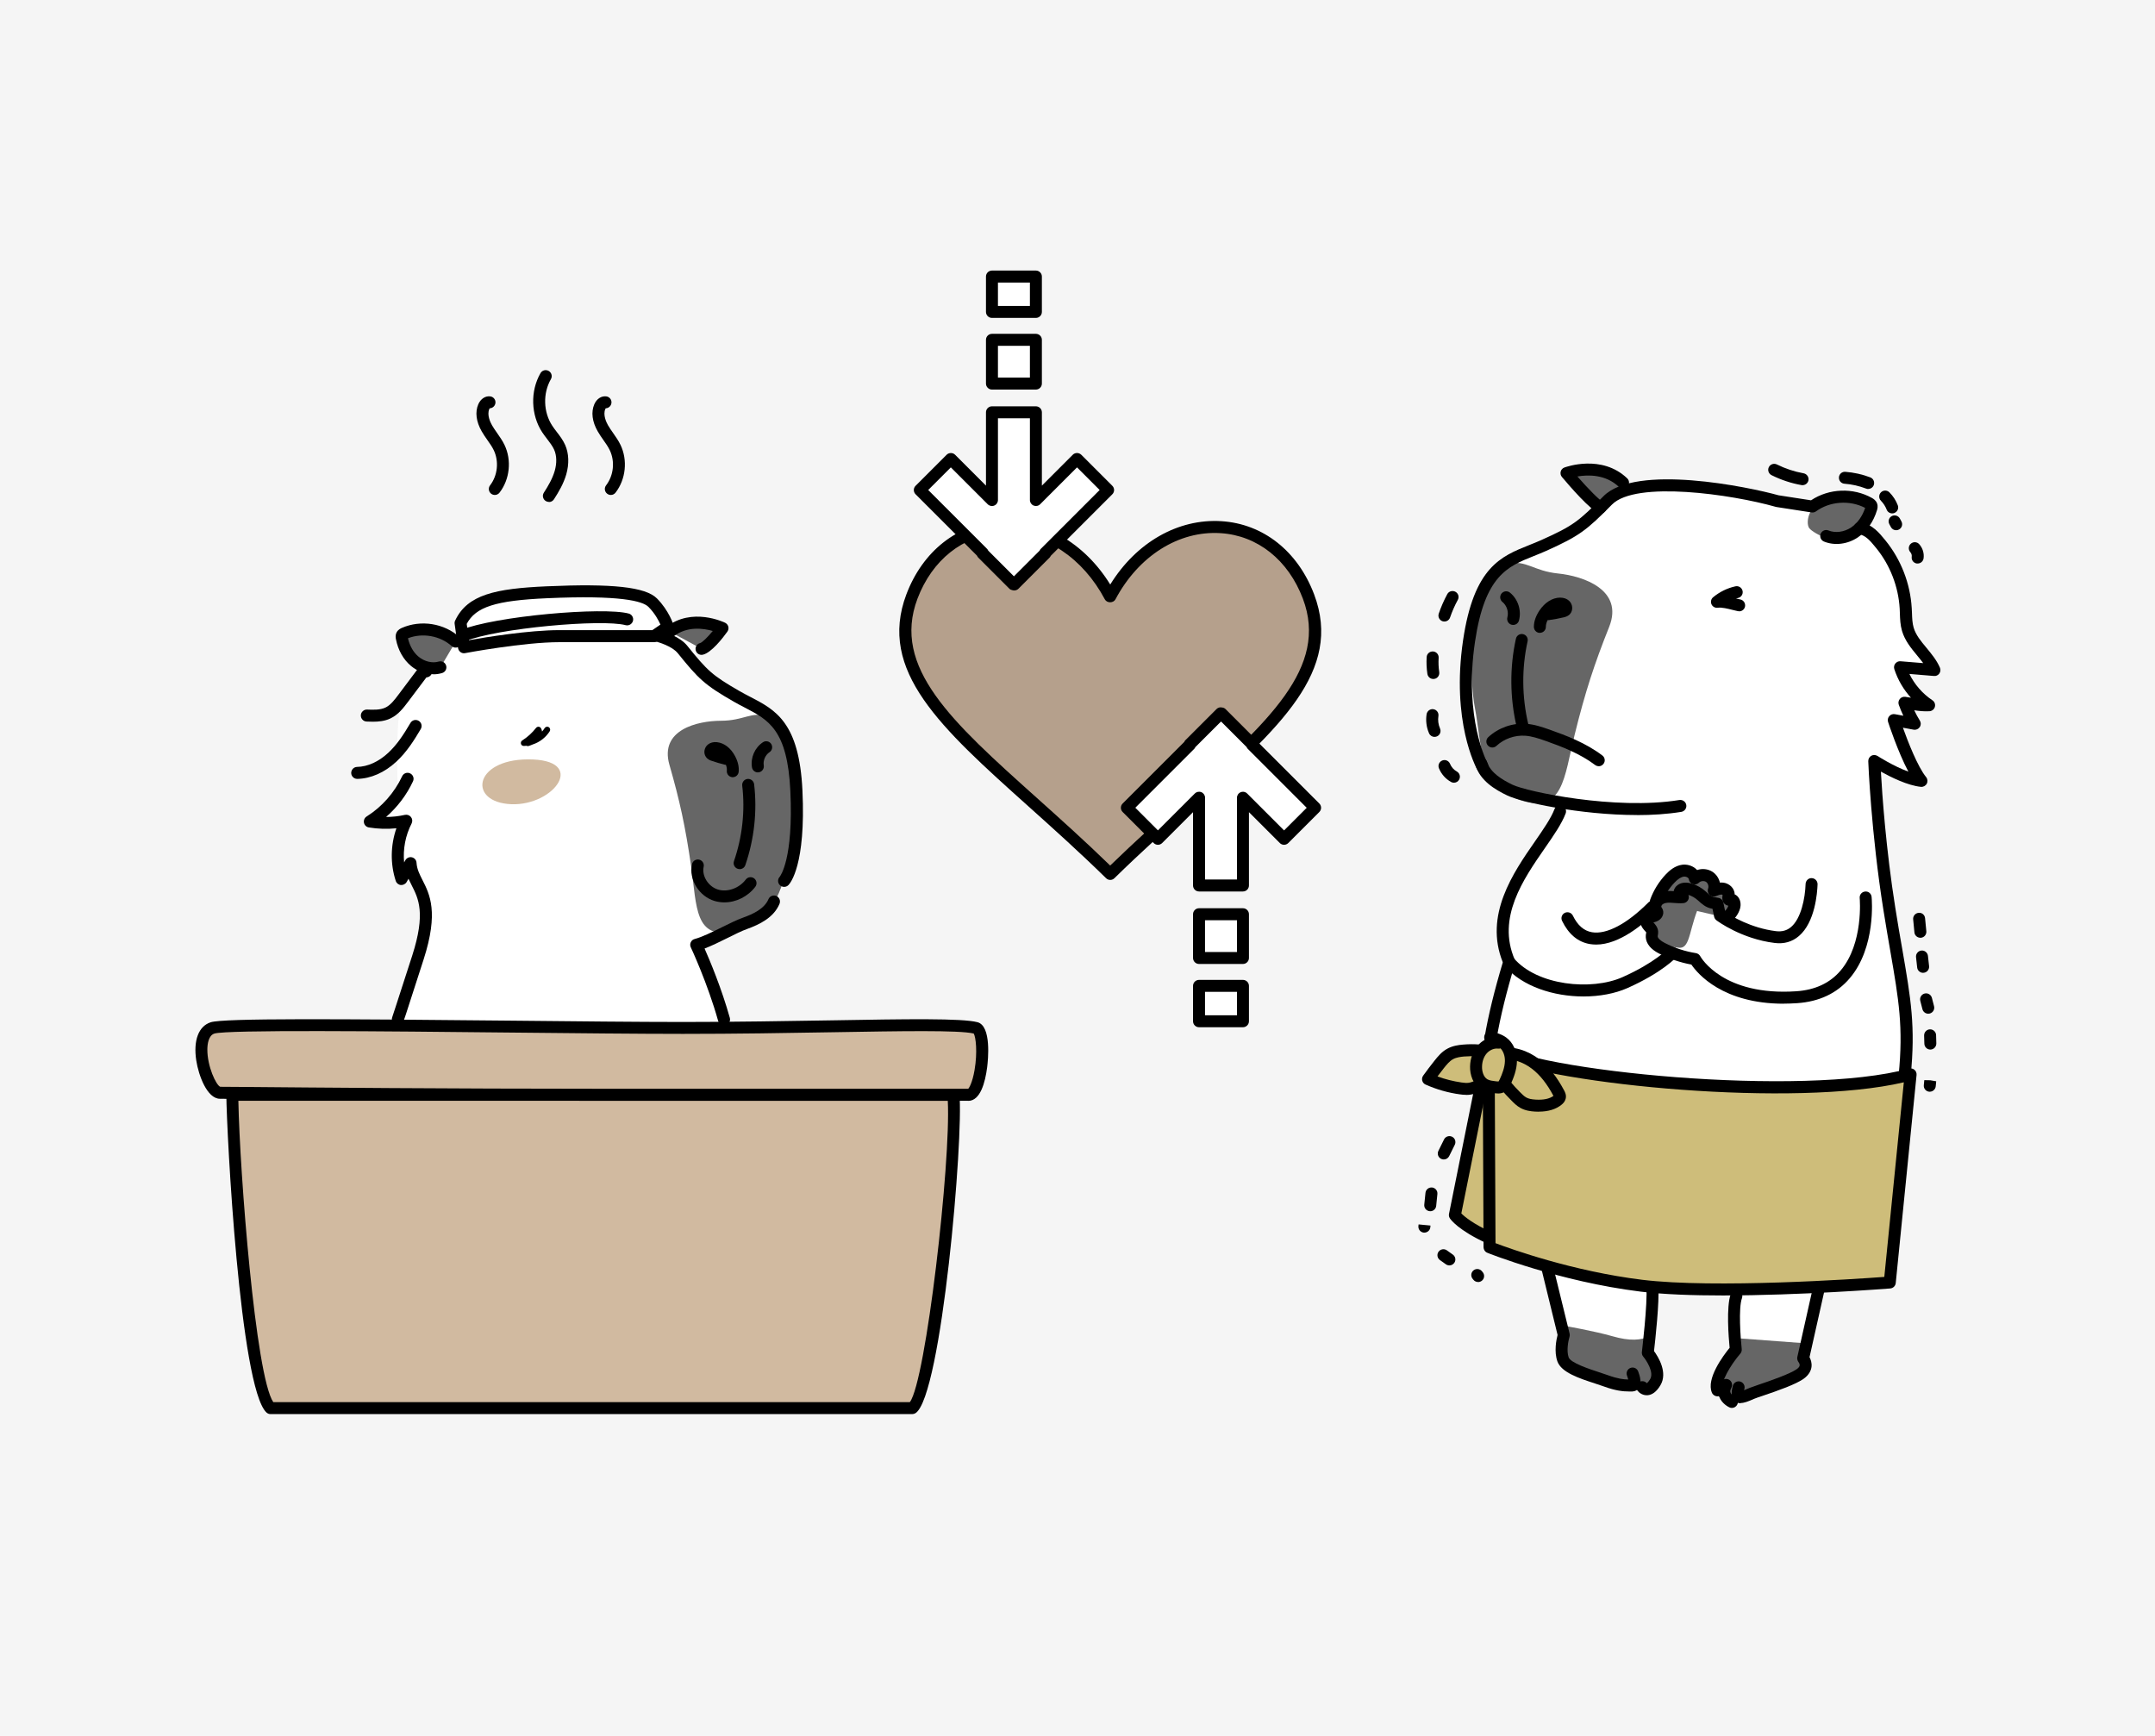
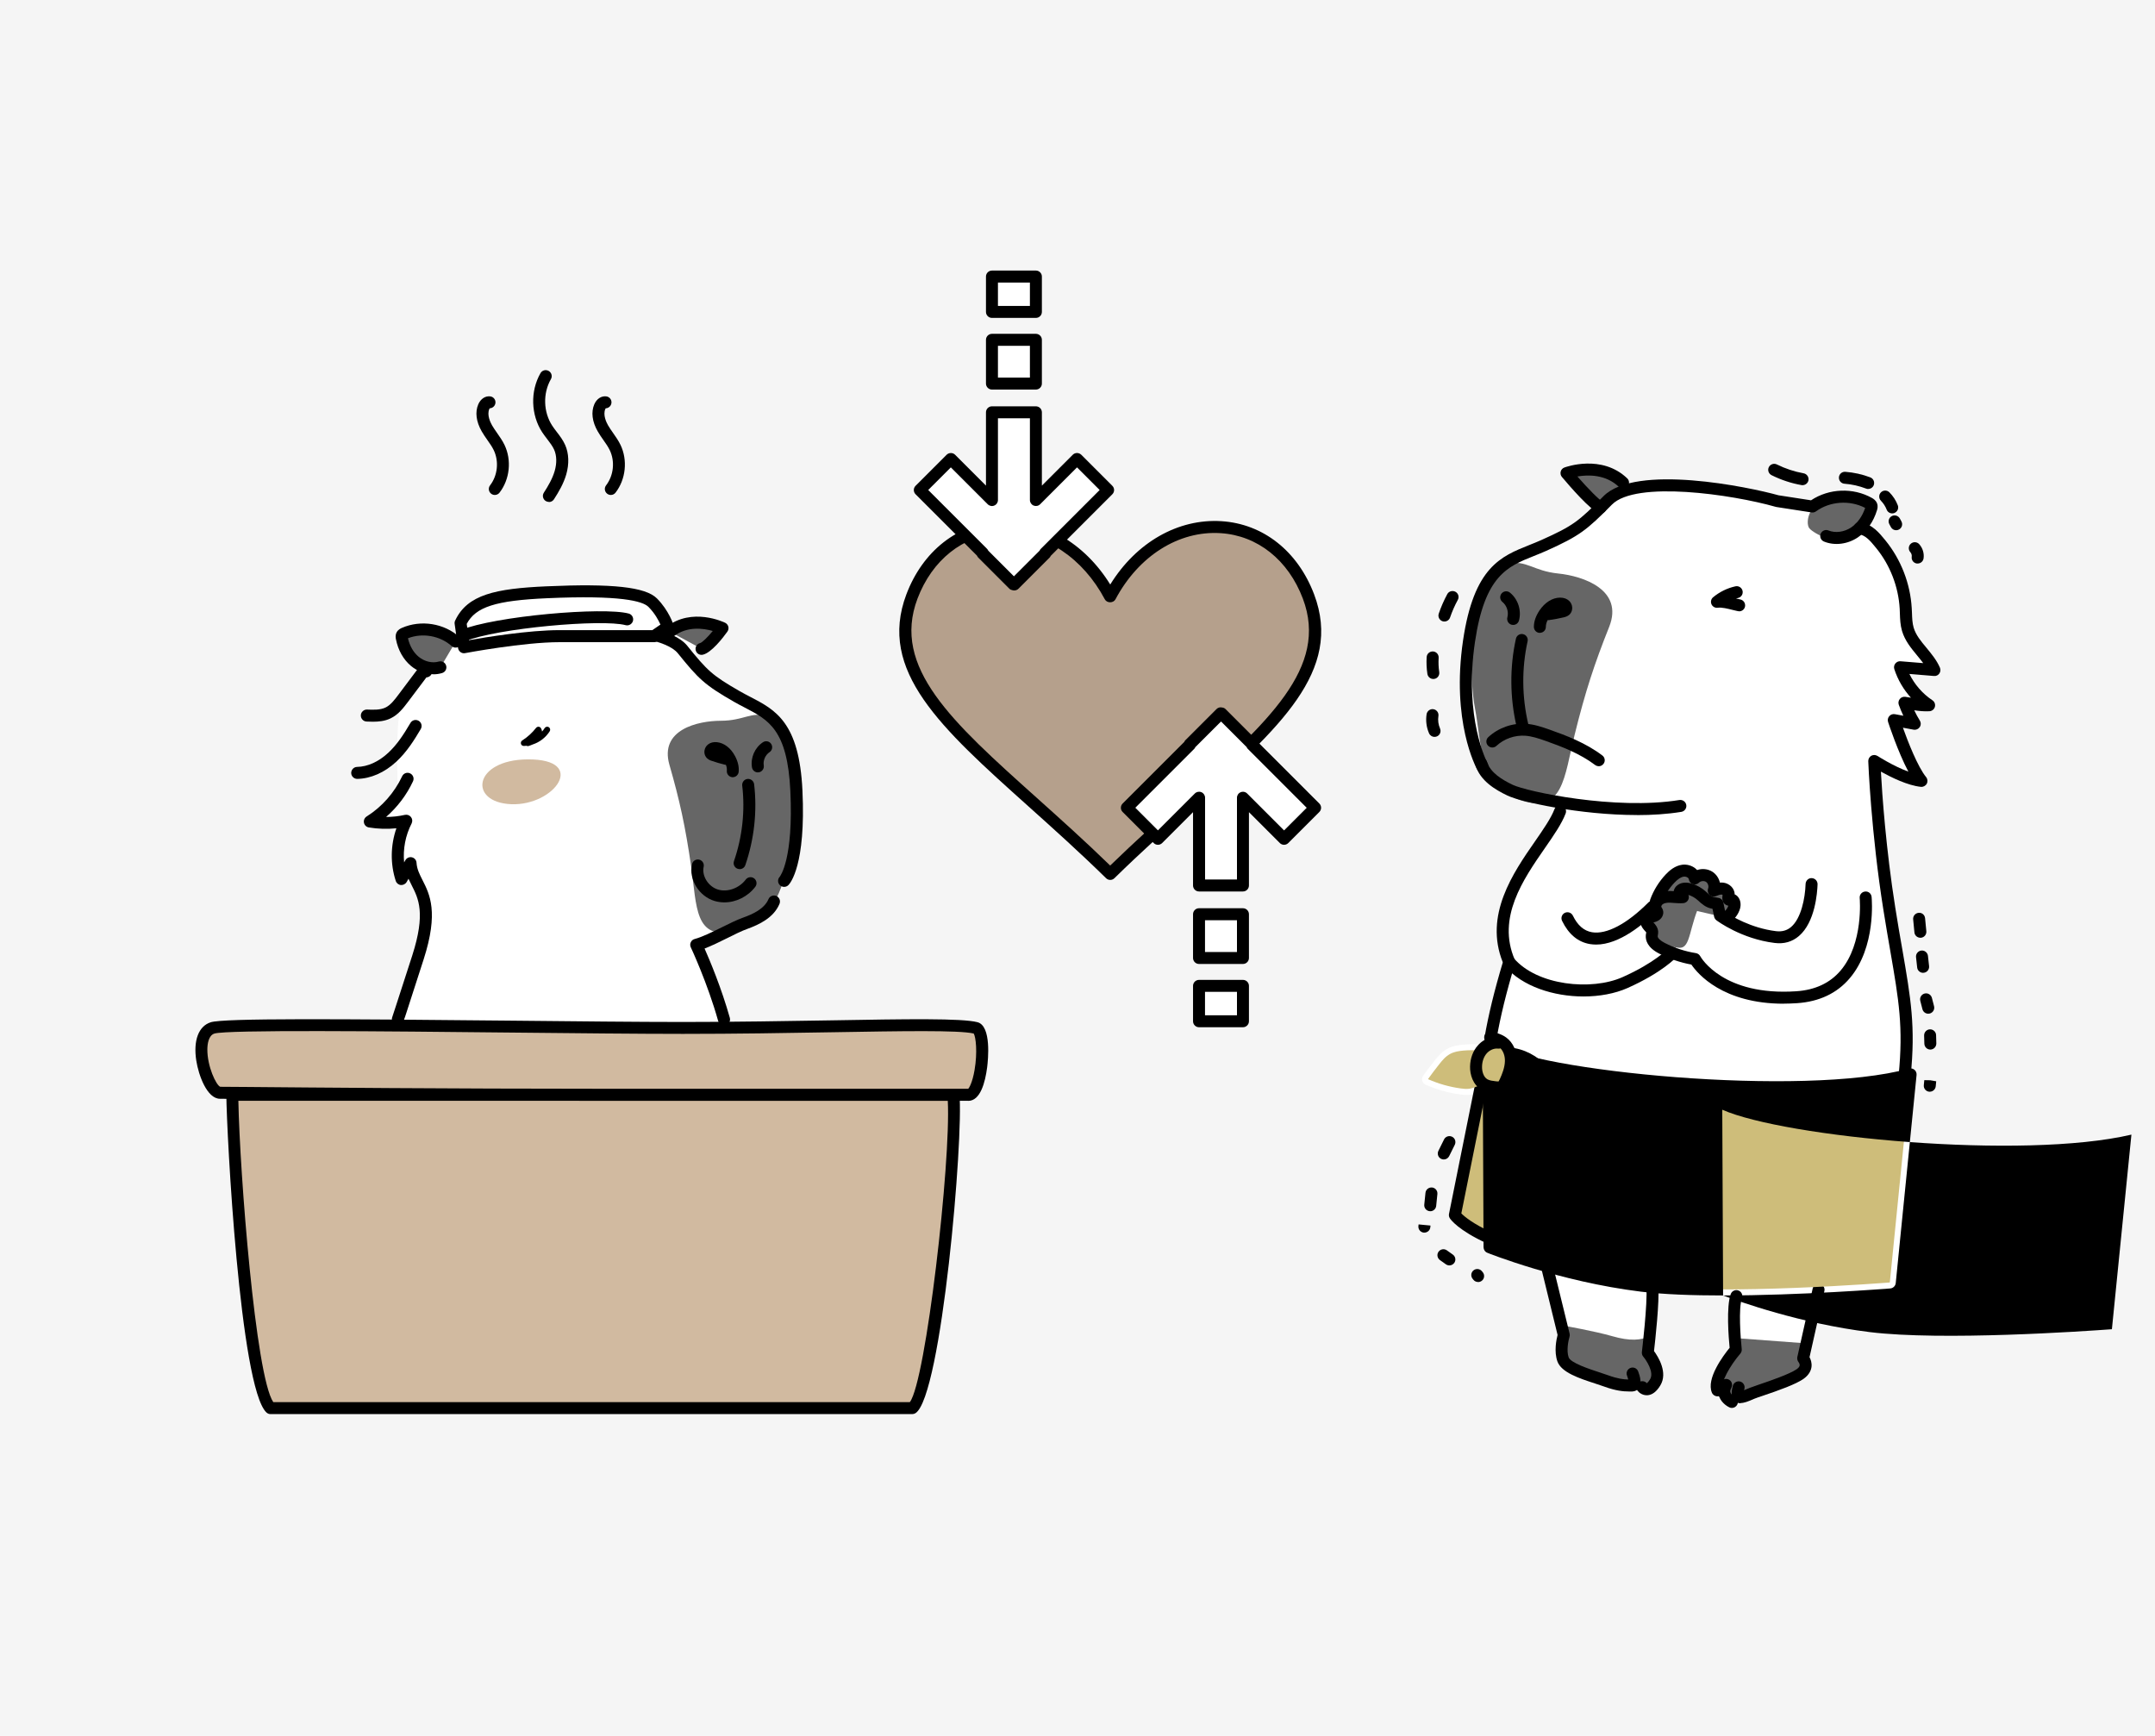
<svg xmlns="http://www.w3.org/2000/svg" id="b" viewBox="0 0 360 290">
  <defs>
    <style>.e{fill:#d1baa0;}.f{fill:#fff;}.g{fill:#666;}.h{fill:#b5a08c;}.i{fill:#cebd7a;}.j{fill:#f5f5f5;}</style>
  </defs>
  <g id="c">
    <rect id="d" class="j" width="360" height="290" />
    <path class="f" d="M319.82,178.71c-.15-.13-.34-.2-.53-.22.62-7.5-.16-12.04-1.52-19.92-.35-2.04-.74-4.3-1.16-6.89-1.56-9.79-2.2-18.96-2.41-22.76,1.72.96,4.48,2.32,6.68,2.54.4.04.79-.16.98-.52s.15-.79-.1-1.1c-1.42-1.76-3.04-5.95-3.87-8.26l1.79.33c.38.06.78-.09,1-.42.22-.33.23-.75.03-1.09-.34-.56-.66-1.14-.94-1.73.81.12,1.64.21,2.54.16.43-.03.79-.32.91-.74.11-.42-.05-.86-.41-1.09-1.65-1.1-2.98-2.63-3.85-4.4l4.1.34c.35.03.69-.13.9-.41.2-.29.24-.66.1-.98-.55-1.27-1.42-2.31-2.25-3.32-.92-1.1-1.78-2.15-2.14-3.37-.22-.75-.25-1.57-.28-2.45,0-.27-.02-.54-.04-.82-.23-4.09-1.78-8.09-4.37-11.27-.79-.97-1.56-1.9-2.66-2.51.53-.76.95-1.63,1.24-2.59.06-.19.19-.65.01-1.13-.2-.53-.64-.79-.84-.9-3.15-1.78-7.19-1.61-10.19.39l-5.44-.84c-3.99-1.13-17.26-3.94-24.98-2,.04-.3-.05-.62-.28-.85-4.25-4.07-10.23-1.91-10.48-1.81-.3.11-.54.37-.62.68-.08.31,0,.65.2.9,1.07,1.27,3.31,3.87,4.93,5.22-2.62,2.52-4.04,3.38-8.39,5.33-.67.3-1.34.56-1.99.83-4.76,1.89-9.26,3.68-11.07,15.92-2.01,13.55,2.16,21.22,2.34,21.54,0,0,.01.01.02.02.99,2.18,3.19,3.48,5.07,4.39.39.19,1.04.41,1.88.66.13.05.25.11.39.15.59.18,1.11.29,1.61.37,1.2.28,2.6.57,4.14.84-.06.08-.13.16-.16.26-.58,1.52-1.89,3.4-3.27,5.4-3.61,5.21-8.54,12.31-5.36,20.19-1.34,4.48-2.3,8.4-2.95,11.98-.06.1-.12.2-.15.32-.06.23-.03.46.06.65-.36.2-.68.47-.98.77-.88-.06-1.77-.06-2.66.02-.75.06-1.73.2-2.61.68-.93.5-1.57,1.27-2.21,2.08-.63.79-1.23,1.6-1.83,2.42-.18.24-.23.56-.16.85.08.29.28.53.56.65,1.81.81,3.73,1.35,5.7,1.63.15.02.31.04.46.06.42.04.87.06,1.32-.01.16-.02.31-.07.47-.12l-4.03,20.04c-.05.26,0,.53.15.75.12.19,1.32,1.85,5.62,3.91v.92c0,.41.25.77.63.92.07.03,3.67,1.47,9.14,3.04l2.62,10.69c-.2.75-.63,2.75-.03,4.42.66,1.85,3.65,2.83,6.29,3.69.54.18,1.05.34,1.49.5,1.35.49,2.37.7,3.18.78.64.06,1.15.05,1.59.04.29,0,.55-.11.77-.27.03.06.04.12.08.17.25.32.73.67,1.33.73.1,0,.19.01.29,0,.81-.05,1.55-.6,2.18-1.65,1.3-2.14-.36-4.78-1.06-5.73.17-1.5.75-6.67.75-9.63,3.57.27,7.73.37,11.98.34-.68,2.24-.27,7.17-.12,8.74-1.09,1.34-3.94,5.17-2.96,7.5.15.35.47.57.82.6.12.01.25,0,.38-.04,0,.01,0,.02.01.04.41,1.23,1.59,1.8,1.73,1.86.1.05.21.07.31.08.41.04.82-.18,1-.57.04-.09.06-.19.07-.29.1.03.21.07.31.08.64.06,1.39-.25,2.21-.6l.25-.1c.23-.09.73-.27,1.39-.49,2.75-.94,5.54-1.93,6.84-2.83.98-.69,1.27-1.47,1.34-2.01.09-.67-.13-1.25-.33-1.62l2.43-10.83c6.1-.31,10.58-.66,11.03-.69.48-.04.87-.42.92-.9l3.48-34.77c.03-.33-.1-.65-.35-.86Z" />
    <path class="g" d="M275.58,223.23c-1.43.68-3.27.85-6.22,0-2.96-.85-7.96-1.73-7.96-1.73,0,0-1.84,2.72,0,5.17s14.23,5.49,14.68,4.87,0-4.38,0-4.38l-1-2.7.51-1.23Z" />
    <path class="g" d="M289.77,223.53l.2,1.94s-3.12,2.91-2.83,4.45-1.48,3.79,1.55,3.84c3.02.05,5.37-.85,7.72-1.68s4.94-1.87,5.13-3.44,0-2.59,0-2.59l.59-1.6-12.36-.92Z" />
    <path class="f" d="M94.24,98.79c-1.96-.33-13.25.35-16.41,3.87-3.16,3.52-.9,4.47-.9,4.47,0,0-2.42.16-3.47,1.27s-5.29,7.24-6.38,9.33c-1.09,2.09-.63,14.21-.63,14.21l-3.37,4.38,1.47,1.33,3.29-.54s-1.81,6.62-1.39,7.89,1.65,0,1.65,0c0,0,2.61,2.16,2.79,5.59.18,3.44-4.44,21.36-4.44,21.36h55.74l-5.89-14.12s12.47-2.2,15.36-11.89c2.89-9.69,2.36-21.53-3.35-26.29-5.71-4.76-12.01-7.67-12.52-8.98s2.36-3.81,2.87-4.13-4.04-2-4.68-2.13-2.59-.89-3.78-2.31c-1.18-1.42-15.97-3.31-15.97-3.31Z" />
    <path class="g" d="M111.92,105.53c3.85-3.01,8.78-.6,8.78-.6,0,0-2.28,3.17-3.5,3.46" />
    <path d="M117.19,109.4c-.45,0-.86-.31-.97-.77-.13-.54.21-1.08.74-1.2.35-.1,1.24-.96,2.11-2.02-1.54-.44-4.29-.85-6.54.91-.43.34-1.06.26-1.4-.17s-.26-1.06.17-1.4c4.29-3.36,9.61-.82,9.84-.71.26.13.46.37.53.65.07.29.01.59-.16.83-.75,1.05-2.66,3.51-4.08,3.85-.08.02-.16.03-.23.03Z" />
    <path class="g" d="M128.32,119.66c-2.91-.84-4.01.74-7.89.75s-10.29,1.48-8.6,7.36c1.69,5.88,2.66,10.25,3.63,17s.54,12.23,7.18,10.86c6.64-1.38,7.87-7.18,9.34-12.09,1.47-4.91.85-13.85-.26-18.23-1.12-4.38-3.39-5.65-3.39-5.65Z" />
    <path d="M130.98,148.16c-.25,0-.51-.1-.7-.29-.39-.38-.4-1-.03-1.39.08-.1,2.32-2.96,1.78-14.33-.48-10.24-3.64-11.88-7.63-13.95-.6-.31-1.21-.63-1.82-.98-4.88-2.8-5.88-3.79-9.35-8.09-3.55-4.4-26.35-4.19-32.67-1.98-.52.18-1.09-.09-1.27-.62-.18-.52.09-1.09.62-1.27,6.4-2.24,30.42-2.93,34.89,2.61,3.37,4.18,4.16,4.95,8.79,7.61.58.33,1.17.64,1.75.94,4.2,2.18,8.17,4.24,8.71,15.63.59,12.48-2.04,15.51-2.34,15.81-.2.2-.45.3-.71.3Z" />
    <path d="M120.93,171.29c-.44,0-.84-.29-.96-.73-1.77-6.33-4.54-12.24-4.57-12.3-.13-.27-.13-.58,0-.85.12-.27.36-.47.65-.54,1.24-.33,2.92-1.16,4.54-1.96,1.29-.64,2.5-1.24,3.54-1.61,1.62-.58,3.56-1.46,4.24-3.08.21-.51.8-.75,1.31-.54.51.21.75.8.54,1.31-.97,2.34-3.4,3.47-5.4,4.2-.93.33-2.09.91-3.33,1.53-1.29.64-2.61,1.29-3.79,1.74.88,1.99,2.82,6.6,4.22,11.58.15.53-.16,1.08-.69,1.23-.09.03-.18.04-.27.04Z" />
    <path d="M126.61,129.04c-.48,0-.91-.35-.99-.84-.27-1.61.47-3.3,1.83-4.2.46-.31,1.08-.18,1.38.28.3.46.18,1.08-.28,1.38-.69.46-1.1,1.38-.96,2.21.09.54-.28,1.06-.82,1.15-.06,0-.11.01-.16.01Z" />
    <path d="M122.42,129.84s-.06,0-.09,0c-.55-.05-.96-.53-.91-1.08.03-.3-.02-.63-.15-.98-.06,0-.12-.01-.18-.03-.75-.18-1.49-.4-2.22-.65-.22-.07-.67-.23-.96-.67-.44-.65-.26-1.58.38-2.07.39-.3.91-.44,1.49-.37,1.2.13,2.3.98,3.01,2.32.48.9.69,1.79.61,2.62-.05.52-.48.91-1,.91Z" />
    <path d="M123.56,145.19c-.11,0-.22-.02-.33-.05-.52-.18-.8-.75-.62-1.27,1.4-4.06,1.88-8.43,1.38-12.63-.06-.55.33-1.05.88-1.11.54-.06,1.04.33,1.11.88.53,4.5.02,9.18-1.47,13.52-.14.41-.53.67-.95.67Z" />
    <path class="g" d="M76.12,107.19c-2.28-2.05-5.79-2.61-8.59-1.38-.16.07-.32.15-.39.3-.07.14-.05.31-.02.46.29,1.5,1.01,2.94,2.19,3.91,1.17.97,2.82,1.42,4.28.99" />
    <path d="M72.42,112.64c-1.32,0-2.67-.48-3.75-1.38-1.28-1.06-2.18-2.66-2.53-4.49-.04-.19-.12-.64.1-1.09.24-.5.7-.69.89-.78,3.19-1.4,7.07-.78,9.66,1.55.41.37.44,1,.07,1.41-.37.41-1,.44-1.41.07-1.93-1.73-4.89-2.25-7.3-1.3.31,1.31.93,2.38,1.79,3.09.97.8,2.28,1.12,3.35.8.53-.16,1.09.15,1.24.68.16.53-.15,1.09-.68,1.24-.47.14-.95.21-1.44.21Z" />
    <path class="e" d="M88.14,126.86c10.13-.07,4.54,7.77-2.72,7.49-7.25-.29-6.36-7.42,2.72-7.49Z" />
    <path d="M121,150.75c-.55,0-1.1-.08-1.62-.23-2.61-.78-4.35-3.6-3.78-6.15.12-.54.65-.88,1.19-.76.54.12.88.65.76,1.19-.34,1.54.78,3.32,2.4,3.81,1.59.48,3.54-.23,4.63-1.67.33-.44.96-.53,1.4-.2.44.33.53.96.2,1.4-1.25,1.65-3.22,2.61-5.17,2.61Z" />
    <path d="M88.17,124.64c-.08,0-.15-.02-.22-.05-.14.02-.29.03-.43.03-.25,0-.43-.14-.49-.35s.02-.45.21-.57c.89-.56,1.66-1.27,2.31-2.1.1-.13.27-.2.43-.19.17.01.32.11.4.26.1.17.15.36.17.54.16-.18.31-.37.44-.58.15-.23.46-.3.69-.15.23.15.3.46.15.69-.66,1.04-1.68,1.82-2.84,2.2-.22.1-.44.17-.66.25-.05.02-.11.03-.17.03Z" />
    <path d="M62.33,120.57c-.38,0-.75-.02-1.09-.03-.55-.02-.98-.49-.96-1.04.02-.55.5-.99,1.04-.96,1.02.04,2.18.09,3.06-.33.87-.41,1.56-1.33,2.16-2.13l3.11-4.14c.68-.9,1.48-.93,2-.66.49.25.68.86.43,1.35-.17.33-.5.52-.85.54l-3.1,4.12c-.71.94-1.59,2.11-2.9,2.73-.95.45-1.98.55-2.92.55Z" />
    <path d="M59.67,130.12c-.54,0-.99-.44-1-.98,0-.55.43-1.01.98-1.02,1.75-.03,3.6-.86,5.19-2.34,1.42-1.31,2.52-2.95,3.73-5.01.28-.48.89-.63,1.37-.35.48.28.63.89.35,1.37-1.05,1.78-2.31,3.82-4.09,5.46-1.96,1.82-4.28,2.83-6.52,2.87h-.02Z" />
    <path d="M66.6,171.33c-.12,0-.27-.03-.43-.08-.52-.16-.82-.71-.67-1.24,0-.03.02-.06.03-.1.07-.2.51-1.52,3.33-10.26,2.29-7.1,1.03-9.56-.08-11.74-.18-.36-.37-.73-.54-1.11l-.31.55c-.2.34-.59.53-.97.5-.39-.04-.73-.31-.85-.69-.93-2.86-.87-5.97.11-8.79-1.54.16-3.1.11-4.61-.14-.41-.07-.73-.38-.81-.79-.08-.41.1-.82.45-1.04,2.55-1.6,4.65-3.99,5.93-6.72.23-.5.83-.72,1.33-.48.5.23.72.83.48,1.33-1.05,2.26-2.6,4.3-4.49,5.95,1.06,0,2.12-.12,3.15-.35.38-.08.77.06,1.01.37.24.31.27.72.1,1.07-1.03,2-1.46,4.27-1.25,6.5l.21-.37c.22-.38.67-.58,1.09-.48.43.1.75.47.77.91.07,1.07.5,1.91.99,2.88,1.22,2.4,2.74,5.38.2,13.26-1.6,4.95-2.44,7.53-2.87,8.88-.17.53-.31.96-.44,1.28,0,.05-.02.09-.03.14h-.02c-.23.54-.44.76-.8.76Z" />
    <path class="f" d="M76.93,104.08c1.7-3.6,5.49-4.73,14.4-5.13s15.83-.13,17.69,1.73c1.86,1.86,2.53,4.05,2.53,4.05l-2.26,1.55h-15.81c-6.27,0-15.98,1.85-15.98,1.85l-.57-4.04Z" />
    <path d="M77.51,109.13c-.21,0-.41-.06-.58-.19-.22-.16-.37-.4-.41-.67l-.57-4.04c-.03-.19,0-.39.09-.57,2.05-4.34,6.75-5.33,15.26-5.71,11.01-.49,16.53.11,18.44,2.02,2.01,2.02,2.75,4.36,2.78,4.46.13.42-.03.87-.39,1.12l-2.26,1.55c-.17.11-.36.18-.57.18h-15.81c-6.1,0-15.7,1.82-15.79,1.83-.06.01-.12.02-.19.02ZM77.97,104.25l.38,2.7c2.69-.48,9.98-1.68,15.13-1.68h15.5l1.35-.93c-.32-.72-.96-1.91-2.01-2.96-.96-.96-4.68-1.99-16.94-1.44-8.56.38-11.91,1.44-13.42,4.3Z" />
    <path class="f" d="M77.24,106.21c5.72-2.34,23.54-3.83,27.53-2.75" />
    <path d="M77.24,107.21c-.39,0-.77-.23-.93-.62-.21-.51.04-1.1.55-1.3,5.86-2.39,23.97-3.93,28.17-2.79.53.14.85.69.71,1.23-.15.53-.7.85-1.23.71-3.89-1.05-21.43.48-26.9,2.71-.12.05-.25.07-.38.07Z" />
    <path class="i" d="M248.68,174.97l-5.64,28.02s1.12,1.69,5.77,3.82" />
    <path d="M248.81,207.81c-.14,0-.28-.03-.41-.09-4.78-2.18-6.06-3.98-6.19-4.18-.15-.22-.2-.49-.15-.75l5.64-28.02c.11-.54.63-.89,1.18-.78.54.11.89.64.78,1.18l-5.54,27.54c.51.52,1.94,1.74,5.11,3.19.5.23.72.82.49,1.33-.17.37-.53.58-.91.58Z" />
    <path class="g" d="M307.09,83.02c-5.21.4-5.51,4.39-4.84,5.23s5.22,3.48,7.55.7c2.32-2.78,3.71-4.5,1.97-5.11-1.74-.61-4.68-.81-4.68-.81Z" />
    <path class="g" d="M276.62,150.6c.52-1.42,1.33-2.73,2.37-3.83.6-.63,1.32-1.21,2.18-1.32.86-.11,1.85.43,1.94,1.3.61-.62,1.67-.74,2.41-.27s1.07,1.48.76,2.3c.49-.19,1.01-.39,1.53-.32s1.03.52.97,1.04c-.03.3-.18.72.11.81.1.03.2,0,.31,0,.51-.02.67.7.53,1.19-.21.75-.71,1.41-1.38,1.81" />
    <path d="M288.34,154.3c-.34,0-.67-.17-.86-.48-.29-.47-.13-1.09.34-1.37.42-.25.75-.67.91-1.14-.05,0-.1-.02-.15-.04-.49-.15-1.02-.58-.82-1.75v-.03s-.06-.04-.09-.04c-.28-.04-.67.12-1.02.26-.37.15-.79.06-1.07-.22-.28-.28-.37-.7-.23-1.07.14-.37-.03-.89-.36-1.1-.34-.21-.88-.15-1.16.13-.27.28-.67.37-1.04.25-.37-.13-.62-.45-.67-.84-.01-.09-.09-.18-.16-.23-.18-.14-.44-.21-.67-.18-.47.06-.99.39-1.58,1.02-.94.99-1.69,2.2-2.16,3.48-.19.52-.76.79-1.28.59-.52-.19-.78-.76-.59-1.28.56-1.54,1.46-2.98,2.58-4.17.59-.62,1.52-1.47,2.78-1.63.75-.09,1.56.13,2.16.6.11.09.22.19.31.29.83-.29,1.79-.2,2.55.28.65.42,1.09,1.09,1.26,1.82.2-.02.41-.02.62.01.92.13,1.84.9,1.84,1.95.23.1.43.25.59.46.46.59.46,1.38.32,1.89-.28.99-.94,1.86-1.82,2.39-.16.1-.34.14-.52.14Z" />
    <path class="g" d="M284.33,150.27c-2.24,4.49-1.82,8.16-3.77,8.06-1.95-.1-3.62-1.15-4.54-2.64s.97-5.22,2.23-5.81c1.25-.59,2.51-1.14,2.51-1.14l3.57,1.52Z" />
    <path class="g" d="M271.14,80.62c-3.84-3.68-9.44-1.6-9.44-1.6,0,0,4.43,5.29,5.72,5.73" />
    <path d="M267.41,85.76c-.11,0-.21-.02-.32-.05-1.4-.48-4.78-4.38-6.17-6.03-.21-.25-.28-.58-.2-.9.08-.31.31-.57.62-.68.25-.09,6.24-2.26,10.49,1.81.4.38.41,1.01.03,1.41-.38.4-1.01.41-1.41.03-2.23-2.14-5.19-2.05-6.94-1.75,1.79,2.04,3.69,3.99,4.25,4.22.5.2.77.78.58,1.29-.15.4-.52.66-.92.66Z" />
    <path class="g" d="M251.84,94.14c3.25-.59,4.26,1.24,8.46,1.67s10.98,2.72,8.52,8.91c-2.47,6.19-3.99,10.81-5.77,18.02-1.78,7.21-1.91,13.19-8.95,10.98s-6.63-9.86-7.69-15.33c-1.06-5.47-.54-13.87,1.14-18.49,1.69-4.63,4.29-5.75,4.29-5.75Z" />
    <path d="M273.45,136.16c-9.52,0-19.42-2.2-21.62-3.25-2.07-.99-4.56-2.47-5.35-5.08-.16-.53.14-1.09.67-1.25.54-.16,1.09.14,1.25.67.57,1.86,2.59,3.04,4.3,3.86,2.36,1.13,17.14,4.28,27.85,2.54.54-.08,1.06.28,1.15.83.09.54-.28,1.06-.83,1.15-2.34.38-4.87.54-7.42.54Z" />
    <path d="M252.78,104.4c-.09,0-.17-.01-.26-.03-.53-.14-.85-.69-.71-1.23.25-.92-.09-1.98-.83-2.58-.43-.35-.49-.98-.14-1.41.35-.43.98-.49,1.41-.14,1.35,1.1,1.95,2.97,1.5,4.65-.12.45-.52.74-.96.74Z" />
    <path d="M257.24,105.73h-.01c-.55,0-.99-.46-.99-1.01,0-.9.32-1.81.93-2.73.91-1.35,2.16-2.14,3.44-2.15.65,0,1.14.18,1.52.54.61.57.69,1.54.18,2.16-.35.42-.83.53-1.07.59-.81.19-1.64.35-2.46.46-.08.01-.16.01-.24,0-.2.4-.3.78-.3,1.14,0,.55-.45.99-1,.99Z" />
    <path d="M254.34,122.23c-.45,0-.86-.31-.97-.77-1.15-4.85-1.19-9.96-.13-14.76.12-.54.65-.88,1.19-.76.54.12.88.65.76,1.19-1,4.52-.96,9.31.12,13.87.13.54-.21,1.08-.74,1.2-.08.02-.16.03-.23.03Z" />
    <path d="M247.62,129.02c-.35,0-.69-.18-.87-.51-.18-.32-4.34-8-2.34-21.54,1.81-12.23,6.31-14.02,11.07-15.92.66-.26,1.32-.53,2-.83,5.32-2.38,6.26-3.14,10.37-7.31,5.41-5.49,24.34-1.55,29.25-.17l5.44.84c3-2,7.04-2.16,10.19-.38.19.11.64.36.84.9.18.48.05.94-.01,1.13-.58,1.93-1.71,3.54-3.19,4.54-1.72,1.16-3.89,1.43-5.67.7-.51-.21-.76-.79-.55-1.3.21-.51.79-.76,1.3-.55,1.15.47,2.64.27,3.8-.51,1.05-.71,1.87-1.86,2.33-3.26-2.6-1.35-5.91-1.1-8.21.58-.21.16-.48.22-.74.18l-5.89-.91s-.08-.02-.12-.03c-7.3-2.08-23.35-4.41-27.34-.37-4.21,4.27-5.41,5.23-10.98,7.73-.7.31-1.39.59-2.07.86-4.39,1.75-8.19,3.26-9.83,14.35-1.9,12.82,2.07,20.21,2.11,20.28.27.48.09,1.09-.39,1.36-.15.08-.32.12-.48.12Z" />
    <path d="M318.17,180.74s-.07,0-.1,0c-.55-.06-.95-.55-.9-1.09.81-8.06.03-12.56-1.38-20.72-.35-2.04-.75-4.31-1.16-6.91-2.06-12.9-2.53-24.73-2.53-24.85-.01-.37.18-.72.5-.91.32-.18.72-.17,1.04.03.03.02,2.64,1.7,5.16,2.62-1.76-3.32-3.31-8.05-3.39-8.3-.11-.33-.04-.7.2-.97.23-.27.58-.39.93-.33l1.42.26c-.28-.6-.54-1.21-.76-1.83-.12-.33-.05-.7.17-.97.22-.27.56-.41.92-.36.32.05.63.1.94.15-1.25-1.37-2.2-3-2.78-4.78-.1-.32-.04-.67.17-.93.21-.26.52-.41.87-.38l3.79.31c-.32-.43-.67-.85-1.02-1.28-1-1.21-2.04-2.47-2.52-4.09-.29-.99-.33-1.98-.36-2.94,0-.26-.02-.52-.03-.78-.21-3.67-1.6-7.27-3.92-10.12-1.08-1.33-1.75-2.1-2.98-2.37-.54-.12-.88-.65-.76-1.19.12-.54.65-.88,1.19-.76,1.97.43,3.01,1.71,4.11,3.06,2.58,3.18,4.13,7.18,4.37,11.27.02.27.03.54.04.82.03.87.06,1.7.28,2.45.36,1.23,1.22,2.27,2.14,3.37.83,1.01,1.7,2.05,2.25,3.32.14.32.1.7-.1.98-.21.29-.53.45-.9.41l-4.1-.34c.87,1.77,2.2,3.3,3.85,4.4.36.24.52.68.41,1.09-.11.42-.48.71-.91.74-.89.05-1.73-.04-2.54-.16.28.59.59,1.17.94,1.73.21.34.2.76-.03,1.09-.22.32-.61.49-1.01.42l-1.79-.33c.83,2.31,2.45,6.5,3.88,8.26.25.31.29.75.1,1.1-.19.35-.59.56-.98.52-2.19-.22-4.95-1.58-6.68-2.54.21,3.8.85,12.97,2.41,22.76.41,2.59.8,4.85,1.16,6.88,1.44,8.34,2.24,12.94,1.4,21.26-.05.52-.49.9-.99.9Z" />
    <path d="M297.99,167.68c-10.2,0-14.4-5.01-15.44-6.54-1.87-.34-3.67-.96-5.37-1.83-1.98-1.01-2.31-2.23-2.24-3.07,0-.11.03-.22.05-.33,0-.05.02-.1.02-.15-.02-.02-.16-.18-.26-.29l-.13-.15c-.64-.74-.79-1.59-.4-2.27.36-.62.98-.79,1.42-.87-.31-.93.05-2.05.92-2.69.65-.48,1.49-.69,2.58-.64.15,0,.3.02.45.03.07-.32.22-.61.45-.84.59-.58,1.48-.74,2.51-.44.89.25,1.72.72,2.41,1.34.5.46.93.85,1.36.92l.77.14c.4.07.72.38.8.78l.33,1.59c.98.66,4.28,2.68,8.47,3.19,1,.12,1.83-.11,2.52-.7,1.66-1.42,2.34-4.76,2.42-7.19.02-.55.49-1.01,1.03-.97.55.02.98.48.97,1.03-.05,1.44-.41,6.33-3.11,8.64-1.13.97-2.49,1.36-4.06,1.16-5.55-.68-9.56-3.66-9.73-3.79-.19-.15-.33-.36-.38-.6l-.27-1.32-.11-.02c-1.01-.18-1.7-.81-2.31-1.37-.49-.45-1.03-.75-1.61-.93.03.08.06.16.07.25.07.54-.31,1.04-.84,1.12-.04,0-.08,0-.11.01-.53.05-1.02,0-1.5-.03-.2-.02-.41-.03-.61-.04-.61-.03-1.04.06-1.31.26-.19.14-.25.39-.22.45.08.12.18.26.25.46.14.38.1.8-.11,1.17-.3.54-.89.83-1.34.92l-.13.02.03.03c.3.33.71.79.77,1.48.02.26-.02.48-.05.65,0,.05-.02.1-.02.15-.03.3.43.74,1.16,1.12,1.64.84,3.4,1.42,5.22,1.71.31.05.57.24.72.51.15.27,3.86,6.68,16.05,5.86,3.14-.21,5.63-1.37,7.4-3.46,3.86-4.54,3.2-12.03,3.19-12.11-.05-.55.35-1.04.9-1.09.57-.06,1.04.35,1.09.9.03.34.76,8.39-3.65,13.58-2.13,2.52-5.1,3.92-8.8,4.17-.77.05-1.51.08-2.22.08Z" />
    <path d="M267.07,128c-.21,0-.42-.07-.6-.2-2.54-1.92-5.62-3.09-8.31-4.04-1.19-.42-2.27-.77-3.36-.85-1.76-.12-3.54.51-4.82,1.7-.4.38-1.04.35-1.41-.05-.38-.4-.35-1.04.05-1.41,1.68-1.56,4.04-2.4,6.33-2.23,1.34.09,2.6.51,3.88.96,2.83,1,6.08,2.23,8.85,4.33.44.33.53.96.19,1.4-.2.26-.5.4-.8.4Z" />
    <path d="M290.54,102.12c-.07,0-.14,0-.21-.02-.26-.06-.55-.13-.86-.2-.83-.21-1.86-.47-2.51-.37-.45.06-.87-.18-1.05-.58-.18-.41-.07-.89.27-1.17,1.08-.9,2.37-1.53,3.73-1.83.53-.12,1.07.22,1.19.76.12.54-.22,1.07-.76,1.19-.11.02-.22.05-.33.08.26.06.51.13.73.17.54.12.88.65.77,1.19-.1.47-.52.79-.98.79Z" />
    <path d="M272.11,232.46c-.93,0-2.19-.11-4.16-.83-.44-.16-.95-.33-1.48-.5-2.64-.86-5.64-1.84-6.3-3.69-.59-1.66-.17-3.67.03-4.42l-2.75-11.25c-.13-.54.2-1.08.73-1.21.53-.13,1.08.2,1.21.73l2.82,11.51c.04.18.04.36-.02.54-.18.57-.54,2.29-.14,3.42.33.92,3.39,1.93,5.04,2.47.56.18,1.08.36,1.54.52,1.62.59,2.63.7,3.37.71-.05-.2-.12-.44-.2-.64-.2-.51.05-1.09.57-1.29.51-.2,1.09.05,1.29.57.33.85.63,2.02.14,2.76-.24.37-.64.58-1.09.6-.19,0-.39.01-.61.01ZM272.57,230.45h0,0Z" />
    <path d="M248.99,174.47c-.06,0-.11,0-.17-.01-.54-.09-.91-.61-.82-1.16.64-3.73,1.64-7.83,3.05-12.53-3.18-7.88,1.75-14.99,5.36-20.19,1.38-1.99,2.69-3.88,3.27-5.4.2-.52.78-.77,1.29-.58.52.2.77.78.58,1.29-.67,1.75-1.98,3.64-3.49,5.82-3.58,5.17-8.05,11.6-5.02,18.6.09.22.11.46.04.69-1.44,4.77-2.45,8.9-3.09,12.64-.08.49-.51.83-.98.83Z" />
    <path d="M286.9,233.27c-.39,0-.76-.23-.92-.61-.99-2.33,1.87-6.16,2.96-7.5-.16-1.63-.59-6.86.19-8.98.19-.52.77-.78,1.28-.59.52.19.78.77.59,1.28-.61,1.65-.23,6.69-.04,8.5.03.27-.05.55-.23.76-1.73,2.02-3.31,4.82-2.91,5.75.22.51-.02,1.1-.53,1.31-.13.05-.26.08-.39.08Z" />
    <path d="M289.32,235.21c-.14,0-.28-.03-.41-.09s-1.32-.63-1.73-1.86c-.17-.52-.26-1.36.29-2.38.27-.48.87-.66,1.36-.4.48.27.66.87.4,1.36-.25.46-.18.7-.15.78.11.35.53.62.67.68.49.24.71.83.48,1.33-.17.36-.53.58-.9.58Z" />
    <path d="M290.78,234.43c-.36,0-.68-.1-.98-.36-.81-.71-.47-2-.32-2.56.14-.53.69-.85,1.22-.71.53.14.85.69.71,1.22-.02.09-.04.16-.06.23.22-.08.47-.19.68-.28l.26-.11c.25-.1.8-.29,1.52-.54,1.8-.61,5.16-1.76,6.33-2.58.21-.15.46-.37.5-.62.04-.27-.18-.55-.18-.55-.19-.24-.27-.56-.21-.86l2.57-11.47c.12-.54.66-.88,1.19-.76.54.12.88.66.76,1.19l-2.48,11.06c.2.38.41.95.33,1.62-.07.54-.36,1.32-1.34,2.01-1.3.91-4.08,1.9-6.83,2.83-.66.22-1.16.39-1.39.49l-.25.11c-.75.32-1.43.6-2.03.6ZM291.29,232.83h.01-.01Z" />
    <path d="M275.09,233.09c-.69,0-1.24-.39-1.52-.74-.34-.44-.26-1.06.17-1.4.42-.33,1.03-.26,1.37.13.03-.03.24-.17.55-.68.69-1.15-.63-3.15-1.15-3.76-.18-.21-.26-.49-.23-.77.01-.08.98-8.19.75-10.8-.05-.55.36-1.04.91-1.08.58-.05,1.04.36,1.08.91.22,2.49-.51,9.08-.71,10.81.7.95,2.35,3.59,1.06,5.73-.63,1.05-1.37,1.61-2.18,1.65-.04,0-.07,0-.11,0Z" />
    <path class="i" d="M248.68,174.97c6.89,4.87,52.32,9.53,70.5,4.51l-3.48,34.77s-27.87,2.21-41.48.54c-13.61-1.67-25.38-6.42-25.38-6.42l-.15-33.4Z" />
-     <path d="M287.84,216.42c-5.06,0-9.94-.17-13.75-.64-13.58-1.67-25.52-6.44-25.63-6.49-.38-.15-.62-.52-.63-.92l-.15-33.4c0-.38.21-.72.54-.89.33-.17.73-.15,1.04.07,6.77,4.79,51.99,9.24,69.65,4.37.31-.09.66-.01.91.2.25.21.38.54.35.86l-3.48,34.77c-.05.48-.43.86-.92.9-.82.06-14.99,1.17-27.93,1.17ZM249.82,207.68c2.59.98,12.94,4.7,24.51,6.12,12.05,1.48,35.71-.13,40.45-.48l3.26-32.51c-18.19,4.26-57.93.44-68.35-4.16l.14,31.04Z" />
+     <path d="M287.84,216.42c-5.06,0-9.94-.17-13.75-.64-13.58-1.67-25.52-6.44-25.63-6.49-.38-.15-.62-.52-.63-.92l-.15-33.4c0-.38.21-.72.54-.89.33-.17.73-.15,1.04.07,6.77,4.79,51.99,9.24,69.65,4.37.31-.09.66-.01.91.2.25.21.38.54.35.86l-3.48,34.77c-.05.48-.43.86-.92.9-.82.06-14.99,1.17-27.93,1.17Zc2.59.98,12.94,4.7,24.51,6.12,12.05,1.48,35.71-.13,40.45-.48l3.26-32.51c-18.19,4.26-57.93.44-68.35-4.16l.14,31.04Z" />
    <path class="i" d="M249.78,176.18c.09-.12-.1-.25-.24-.29-1.65-.4-3.37-.53-5.07-.38-.77.07-1.55.19-2.22.56-.78.42-1.36,1.12-1.9,1.82-.62.78-1.22,1.58-1.8,2.39,1.73.77,3.56,1.29,5.44,1.55.5.07,1,.12,1.49.05.46-.07.89-.24,1.32-.41.93-.37,1.86-.74,2.78-1.12" />
-     <path d="M244.96,182.91c-.38,0-.76-.04-1.11-.09-1.97-.27-3.88-.82-5.7-1.63-.28-.12-.48-.36-.56-.65-.08-.29-.02-.6.16-.85.59-.82,1.2-1.63,1.83-2.42.64-.81,1.28-1.58,2.21-2.08.88-.48,1.86-.62,2.62-.68,1.81-.16,3.62-.02,5.39.41.35.08.79.34.96.81.13.35.07.74-.15,1.04-.33.44-.95.54-1.4.21-.08-.06-.14-.12-.2-.19-1.45-.32-2.94-.41-4.43-.29-.56.05-1.27.14-1.83.44-.59.32-1.07.9-1.59,1.56-.34.44-.68.88-1.02,1.33,1.3.48,2.64.81,4.01,1.01.47.07.86.1,1.21.05.34-.05.71-.2,1.09-.35l2.78-1.12c.51-.21,1.09.04,1.3.56.21.51-.04,1.09-.56,1.3l-2.78,1.12c-.45.18-.97.39-1.54.47-.22.03-.45.05-.67.05ZM248.97,175.58h0s0,0,0,0Z" />
-     <path class="i" d="M250.73,176.05c2.06-.29,4.18.46,5.83,1.74s2.87,3.03,3.85,4.87c.11.21.22.44.17.68-.04.18-.19.32-.33.44-1.03.84-2.45,1.01-3.77.93-.69-.04-1.4-.15-2-.49-.49-.27-.89-.68-1.29-1.08-1.12-1.15-2.28-2.34-2.89-3.83" />
    <path d="M257.07,185.72c-.21,0-.43,0-.65-.02-.69-.04-1.6-.15-2.43-.61-.63-.35-1.1-.83-1.52-1.26-1.13-1.15-2.4-2.46-3.1-4.15-.21-.51.03-1.1.54-1.31.51-.21,1.1.03,1.31.54.55,1.33,1.63,2.44,2.68,3.52.35.36.69.7,1.06.91.37.21.86.32,1.58.36,1.3.08,2.3-.13,2.97-.62-1.07-2.01-2.23-3.48-3.56-4.51-1.57-1.21-3.42-1.78-5.08-1.54-.55.08-1.05-.3-1.13-.85-.08-.55.3-1.05.85-1.13,2.18-.31,4.59.39,6.59,1.94,1.56,1.21,2.91,2.91,4.12,5.19.13.25.41.76.25,1.38-.12.48-.44.79-.67.98-.95.78-2.24,1.17-3.82,1.17Z" />
    <path class="i" d="M250.36,174.19c-1.03-.12-2.08.36-2.75,1.14-.68.78-1.01,1.83-1.03,2.86-.02,1.16.4,2.42,1.41,3,.54.31,1.18.38,1.79.45.36.04.74.07,1.05-.1.31-.17.48-.52.63-.84.49-1.08.91-2.22.94-3.41s-.41-2.44-1.37-3.15c-.61-.45-1.37-.64-2.11-.83" />
    <path d="M250.23,182.67c-.21,0-.41-.02-.56-.04-.65-.07-1.45-.16-2.18-.58-1.45-.83-1.94-2.55-1.91-3.89.03-1.34.48-2.58,1.28-3.49.34-.39.73-.71,1.17-.95-.09-.2-.12-.43-.06-.65.13-.54.67-.86,1.21-.73.75.19,1.68.42,2.46,1,1.14.84,1.8,2.33,1.77,3.97-.03,1.41-.54,2.71-1.03,3.8-.15.34-.43.96-1.05,1.31-.37.21-.76.26-1.09.26ZM250.04,175.17c-.6,0-1.24.31-1.68.81-.49.56-.77,1.35-.78,2.22-.02.72.21,1.71.9,2.11.37.21.9.27,1.41.33.11.01.39.04.46.02.02-.02.09-.16.2-.38.41-.9.83-1.97.85-3.02.02-.85-.26-1.63-.73-2.12-.13.04-.28.06-.43.04-.07,0-.13-.01-.2-.01Z" />
    <path d="M264.54,166.47c-4.96,0-10.24-1.65-13.19-5.11-.36-.42-.31-1.05.11-1.41.42-.36,1.05-.31,1.41.11,3.91,4.6,12.99,5.49,18.18,3.18,5.37-2.39,7.55-4.71,7.57-4.73.37-.4,1-.43,1.41-.06.41.37.44,1,.06,1.41-.1.11-2.43,2.63-8.23,5.21-2.08.92-4.66,1.4-7.33,1.4Z" />
    <path d="M266.65,157.8c-.35,0-.69-.03-1.03-.08-2.01-.33-3.58-1.64-4.67-3.88-.24-.5-.04-1.09.46-1.34.5-.24,1.1-.03,1.34.46.8,1.64,1.85,2.55,3.2,2.78,2.44.41,5.87-1.41,9.42-4.98.39-.39,1.02-.39,1.41,0,.39.39.39,1.02,0,1.41-2.17,2.18-6.22,5.63-10.14,5.63Z" />
    <path d="M320.8,156.66c-.51,0-.95-.39-.99-.9l-.21-2.17c-.05-.55.35-1.04.9-1.09.57-.07,1.04.35,1.09.9l.21,2.17c.05.55-.35,1.04-.9,1.09-.03,0-.07,0-.1,0Z" />
    <path d="M321.26,162.52c-.5,0-.94-.38-.99-.89l-.19-1.72c-.06-.55.33-1.04.88-1.11.55-.06,1.04.33,1.11.88l.19,1.72c.06.55-.33,1.04-.88,1.11-.04,0-.08,0-.11,0Z" />
    <path d="M322.12,169.35c-.45,0-.85-.3-.97-.75l-.36-1.4c-.14-.54.19-1.08.72-1.22.53-.14,1.08.19,1.22.72l.36,1.4c.14.54-.19,1.08-.72,1.22-.08.02-.17.03-.25.03Z" />
    <path d="M322.47,175.34c-.54,0-.98-.43-1-.97l-.04-1.38c-.01-.55.42-1.01.97-1.03h.03c.54,0,.99.43,1,.97l.04,1.38c.01.55-.42,1.01-.97,1.03h-.03Z" />
    <path d="M322.37,182.38s-.07,0-.1,0c-.55-.06-.95-.55-.89-1.1l.08-.83,1,.02.99.17-.08.84c-.05.51-.49.9-.99.9Z" />
    <path d="M241.19,193.7c-.15,0-.3-.03-.44-.1-.5-.24-.7-.84-.46-1.34l.94-1.9c.24-.5.85-.7,1.34-.46.5.24.7.84.46,1.34l-.94,1.9c-.17.35-.53.56-.9.56Z" />
    <path d="M238.92,202.34s-.07,0-.1,0c-.55-.06-.95-.55-.89-1.1l.2-1.97c.06-.55.54-.93,1.1-.89.55.06.95.55.89,1.1l-.2,1.97c-.05.52-.49.9-.99.9Z" />
    <path d="M237.95,205.92s-.07,0-.11,0c-.55-.06-.95-.55-.89-1.1l.03-.27,1.99.19-.03.29c-.05.51-.49.89-.99.89Z" />
    <path d="M242.13,211.4c-.2,0-.4-.06-.58-.18l-1-.71c-.45-.32-.56-.94-.24-1.39.32-.45.94-.56,1.39-.24l1,.71c.45.32.56.94.24,1.39-.2.27-.5.42-.82.42Z" />
    <path d="M246.92,214.17c-.29,0-.58-.12-.77-.36l-.14-.17c-.35-.43-.29-1.06.14-1.41.42-.35,1.06-.29,1.41.14l.14.17c.35.43.29,1.06-.14,1.41-.19.15-.41.23-.63.23Z" />
    <path d="M241.29,103.83c-.11,0-.22-.02-.32-.05-.52-.18-.8-.75-.62-1.27.38-1.12.86-2.21,1.42-3.25.26-.49.87-.66,1.36-.4.49.26.67.87.4,1.36-.51.93-.94,1.92-1.29,2.93-.14.42-.53.68-.95.68Z" />
    <path d="M239.44,113.43c-.49,0-.91-.35-.99-.85-.14-.93-.18-1.88-.12-2.82.04-.55.5-.95,1.07-.93.55.04.97.51.93,1.07-.05.8-.02,1.6.1,2.38.08.55-.29,1.06-.84,1.14-.05,0-.1.01-.15.01Z" />
    <path d="M239.65,123.11c-.38,0-.75-.22-.92-.6-.44-.99-.58-2.13-.41-3.2.09-.54.61-.92,1.14-.83.55.09.92.6.83,1.14-.11.7-.01,1.44.27,2.08.22.51,0,1.1-.51,1.32-.13.06-.27.08-.4.08Z" />
-     <path d="M242.88,130.76c-.17,0-.33-.04-.49-.13-.91-.51-1.62-1.32-2.01-2.28-.21-.51.04-1.09.55-1.3.51-.21,1.09.04,1.3.55.22.54.63,1.01,1.14,1.29.48.27.65.88.38,1.36-.18.33-.52.51-.87.51Z" />
    <path d="M301.13,81.06c-.06,0-.12,0-.18-.02-1.74-.31-3.42-.87-5.01-1.66-.49-.25-.7-.85-.45-1.34.25-.49.85-.69,1.34-.45,1.41.7,2.92,1.2,4.47,1.48.54.1.9.62.81,1.16-.09.48-.51.82-.98.82Z" />
    <path d="M312.09,81.69c-.12,0-.24-.02-.36-.07-1.16-.44-2.37-.72-3.61-.81-.55-.04-.96-.52-.92-1.07.04-.55.51-.96,1.07-.92,1.43.11,2.83.42,4.17.93.52.2.77.78.58,1.29-.15.4-.53.64-.93.64Z" />
    <path d="M316.1,85.77c-.4,0-.78-.24-.93-.64-.21-.54-.54-1.05-.95-1.47-.39-.39-.39-1.02,0-1.41.39-.39,1.02-.39,1.41,0,.61.61,1.09,1.35,1.4,2.16.2.52-.06,1.09-.57,1.29-.12.05-.24.07-.36.07Z" />
    <path d="M316.76,88.58c-.36,0-.7-.19-.88-.53l-.26-.48c-.26-.49-.08-1.09.41-1.35.49-.26,1.09-.07,1.35.41l.26.48c.26.49.08,1.09-.41,1.35-.15.08-.31.12-.47.12Z" />
    <path d="M320.35,94.14s-.09,0-.14,0c-.55-.08-.93-.58-.85-1.13.04-.27-.05-.56-.23-.76-.37-.41-.34-1.04.07-1.41.41-.37,1.04-.34,1.41.07.58.64.85,1.53.73,2.37-.07.5-.5.86-.99.86Z" />
    <path class="e" d="M152.38,235.24H45.19c-3.72-3.55-6.31-42.69-6.38-52.34h120.46c.86,8.53-3.46,50.16-6.88,52.34Z" />
    <path d="M152.38,236.24H45.19c-.26,0-.5-.1-.69-.28-4.42-4.21-6.64-46.62-6.69-53.06,0-.27.1-.52.29-.71s.44-.3.71-.3h120.46c.51,0,.94.39,1,.9.72,7.17-2.97,50.5-7.33,53.29-.16.1-.35.16-.54.16ZM45.65,234.24h106.34c2.68-3.47,6.88-40.12,6.34-50.34H39.82c.23,12.06,2.87,45.97,5.83,50.34Z" />
    <path class="e" d="M100.51,182.9c-31.92,0-61.6-.34-63.76-.34s-5.07-9.61-1.25-10.83c3.26-1.04,55.17,0,78.58,0s45-1.03,48.94,0c1.89.5,1.07,11.17-1.29,11.17h-61.22Z" />
    <path d="M161.73,183.9h-61.22c-25.32,0-49.01-.21-59.12-.3-2.57-.02-4.19-.04-4.64-.04-2.16,0-3.58-3.92-3.96-6.38-.52-3.36.38-5.75,2.41-6.4,2.2-.7,21.26-.56,50.09-.27,10.95.11,21.29.22,28.8.22,8.8,0,17.29-.15,24.79-.27,12.67-.22,21.82-.37,24.41.31,2.38.62,1.76,6.37,1.62,7.51-.33,2.57-1.15,5.63-3.16,5.63ZM37.1,181.56c.66,0,2.15.01,4.31.03,10.11.09,33.79.3,59.11.3h61.22c.14-.1.7-1.01,1.06-3.11.52-3.01.21-5.58-.14-6.12-2.51-.58-11.91-.41-23.75-.21-7.5.13-16.01.27-24.82.27-7.52,0-17.87-.11-28.82-.22-21.12-.22-47.4-.49-49.46.17-.99.32-1.16,1.77-1.17,2.61-.03,2.85,1.47,6.04,2.16,6.28.06,0,.16,0,.29,0Z" />
    <path d="M91.69,83.85c-.19,0-.37-.05-.54-.16-.46-.3-.6-.92-.3-1.38.72-1.12,1.43-2.32,1.81-3.62.38-1.31.35-2.58-.09-3.57-.27-.6-.7-1.16-1.15-1.75-.29-.38-.58-.76-.84-1.15-1.9-2.9-2.02-6.87-.29-9.88.27-.48.88-.65,1.37-.37.48.27.65.89.37,1.37-1.36,2.37-1.27,5.5.23,7.79.23.35.49.69.75,1.03.51.66,1.03,1.34,1.4,2.17.63,1.42.69,3.18.18,4.94-.45,1.54-1.25,2.9-2.05,4.14-.19.3-.51.46-.84.46Z" />
    <path d="M82.66,82.69c-.21,0-.43-.07-.61-.21-.44-.34-.52-.96-.18-1.4,1.27-1.65,1.51-4.01.61-5.88-.28-.58-.66-1.12-1.07-1.7-.32-.46-.65-.93-.94-1.44-.93-1.62-1.13-3.22-.57-4.52.4-.92,1.19-1.43,2.01-1.32.55.08.93.58.85,1.13-.07.49-.48.84-.95.86-.02.03-.05.07-.07.12-.43.99.18,2.24.46,2.73.25.43.54.85.85,1.29.43.62.88,1.25,1.23,1.98,1.22,2.54.89,5.74-.83,7.97-.2.26-.49.39-.79.39Z" />
    <path d="M102.04,82.69c-.21,0-.43-.07-.61-.21-.44-.34-.52-.96-.18-1.4,1.27-1.65,1.51-4.01.61-5.88-.28-.58-.66-1.12-1.07-1.7-.32-.46-.65-.93-.94-1.44-.93-1.62-1.13-3.22-.57-4.52.4-.92,1.19-1.43,2.01-1.32.55.08.93.58.85,1.13-.07.49-.48.84-.95.86-.02.03-.05.07-.07.12-.43.99.18,2.24.46,2.73.25.43.54.85.85,1.29.43.62.88,1.25,1.23,1.98,1.22,2.54.89,5.74-.83,7.97-.2.26-.49.39-.79.39Z" />
    <path class="h" d="M218.59,99.66c-5.9-15.61-24.96-15.38-33.12,0-8.16-15.38-27.23-15.61-33.12,0-5.9,15.61,12.78,26.41,33.12,46.34,20.35-19.93,39.02-30.74,33.12-46.34Z" />
    <path d="M185.47,147c-.25,0-.51-.1-.7-.29-4.49-4.4-8.81-8.27-12.99-12.02-14.63-13.12-25.2-22.6-20.37-35.39,2.73-7.22,8.52-11.79,15.48-12.23,7.27-.45,14.24,3.56,18.58,10.58,4.33-7.02,11.31-11.04,18.58-10.58,6.97.44,12.75,5.01,15.48,12.23,4.83,12.79-5.74,22.27-20.37,35.39-4.18,3.75-8.5,7.62-12.99,12.02-.19.19-.45.29-.7.29ZM168.01,89.04c-.33,0-.66,0-1,.03-6.16.39-11.29,4.48-13.74,10.94-4.35,11.51,5.79,20.6,19.83,33.19,3.98,3.57,8.09,7.25,12.36,11.4,4.27-4.15,8.38-7.83,12.36-11.4,14.04-12.59,24.18-21.68,19.83-33.19h0c-2.44-6.46-7.58-10.55-13.74-10.94-6.99-.45-13.71,3.8-17.57,11.06-.35.65-1.42.65-1.77,0-3.67-6.92-9.95-11.09-16.57-11.09Z" />
    <polygon class="f" points="185.1 81.86 179.91 76.67 173.05 83.54 173.05 68.88 165.71 68.88 165.71 83.54 158.84 76.67 153.66 81.86 164.19 92.4 164.14 92.45 169.33 97.64 169.38 97.59 169.43 97.64 174.62 92.45 174.57 92.4 185.1 81.86" />
    <path d="M169.43,98.64c-.1,0-.2-.01-.29-.04-.19-.03-.38-.11-.52-.25l-5.19-5.19c-.09-.09-.17-.2-.21-.32l-10.27-10.27c-.39-.39-.39-1.02,0-1.41l5.19-5.19c.38-.38,1.04-.38,1.41,0l5.16,5.16v-12.25c0-.55.45-1,1-1h7.34c.55,0,1,.45,1,1v12.25l5.16-5.16c.19-.19.44-.29.71-.29h0c.27,0,.52.11.71.29l5.19,5.19c.39.39.39,1.02,0,1.41l-10.29,10.29c-.04.11-.11.21-.2.3l-5.19,5.19c-.2.2-.45.29-.71.29ZM165.11,92.01l4.27,4.27,4.29-4.29c.04-.11.11-.21.2-.3l9.83-9.83-3.78-3.78-6.16,6.16c-.29.29-.72.37-1.09.22-.37-.15-.62-.52-.62-.92v-13.66h-5.34v13.66c0,.4-.24.77-.62.92-.37.16-.8.07-1.09-.22l-6.16-6.16-3.78,3.78,9.83,9.83c.09.09.16.2.21.32Z" />
    <rect class="f" x="165.71" y="56.77" width="7.34" height="7.31" />
    <path d="M173.05,65.08h-7.34c-.55,0-1-.45-1-1v-7.31c0-.55.45-1,1-1h7.34c.55,0,1,.45,1,1v7.31c0,.55-.45,1-1,1ZM166.71,63.08h5.34v-5.31h-5.34v5.31Z" />
    <rect class="f" x="165.71" y="46.2" width="7.34" height="5.91" />
    <path d="M173.05,53.11h-7.34c-.55,0-1-.45-1-1v-5.91c0-.55.45-1,1-1h7.34c.55,0,1,.45,1,1v5.91c0,.55-.45,1-1,1ZM166.71,51.11h5.34v-3.91h-5.34v3.91Z" />
    <polygon class="f" points="188.24 134.94 193.43 140.13 200.3 133.27 200.3 147.93 207.64 147.93 207.64 133.27 214.5 140.13 219.69 134.94 209.16 124.41 209.21 124.35 204.02 119.16 203.97 119.22 203.92 119.16 198.73 124.35 198.78 124.41 188.24 134.94" />
    <path d="M207.64,148.93h-7.34c-.55,0-1-.45-1-1v-12.25l-5.16,5.16c-.39.39-1.02.39-1.41,0l-5.19-5.19c-.39-.39-.39-1.02,0-1.41l10.3-10.3c.04-.11.1-.21.19-.29l5.19-5.19c.26-.26.62-.35.95-.26.21.02.41.11.56.26l5.19,5.19c.09.09.17.2.21.32l10.27,10.27c.39.39.39,1.02,0,1.41l-5.19,5.19c-.39.39-1.02.39-1.41,0l-5.16-5.16v12.25c0,.55-.45,1-1,1ZM201.3,146.93h5.34v-13.66c0-.4.24-.77.62-.92.37-.16.8-.07,1.09.22l6.16,6.16,3.78-3.78-9.83-9.83c-.09-.09-.17-.2-.21-.32l-4.27-4.27-4.3,4.29c-.04.11-.1.21-.19.29l-9.83,9.83,3.78,3.78,6.16-6.16c.29-.29.72-.37,1.09-.22.37.15.62.52.62.92v13.66Z" />
    <rect class="f" x="200.3" y="152.73" width="7.34" height="7.31" />
    <path d="M207.64,161.04h-7.34c-.55,0-1-.45-1-1v-7.31c0-.55.45-1,1-1h7.34c.55,0,1,.45,1,1v7.31c0,.55-.45,1-1,1ZM201.3,159.04h5.34v-5.31h-5.34v5.31Z" />
    <rect class="f" x="200.3" y="164.7" width="7.34" height="5.91" />
    <path d="M207.64,171.61h-7.34c-.55,0-1-.45-1-1v-5.91c0-.55.45-1,1-1h7.34c.55,0,1,.45,1,1v5.91c0,.55-.45,1-1,1ZM201.3,169.61h5.34v-3.91h-5.34v3.91Z" />
  </g>
</svg>